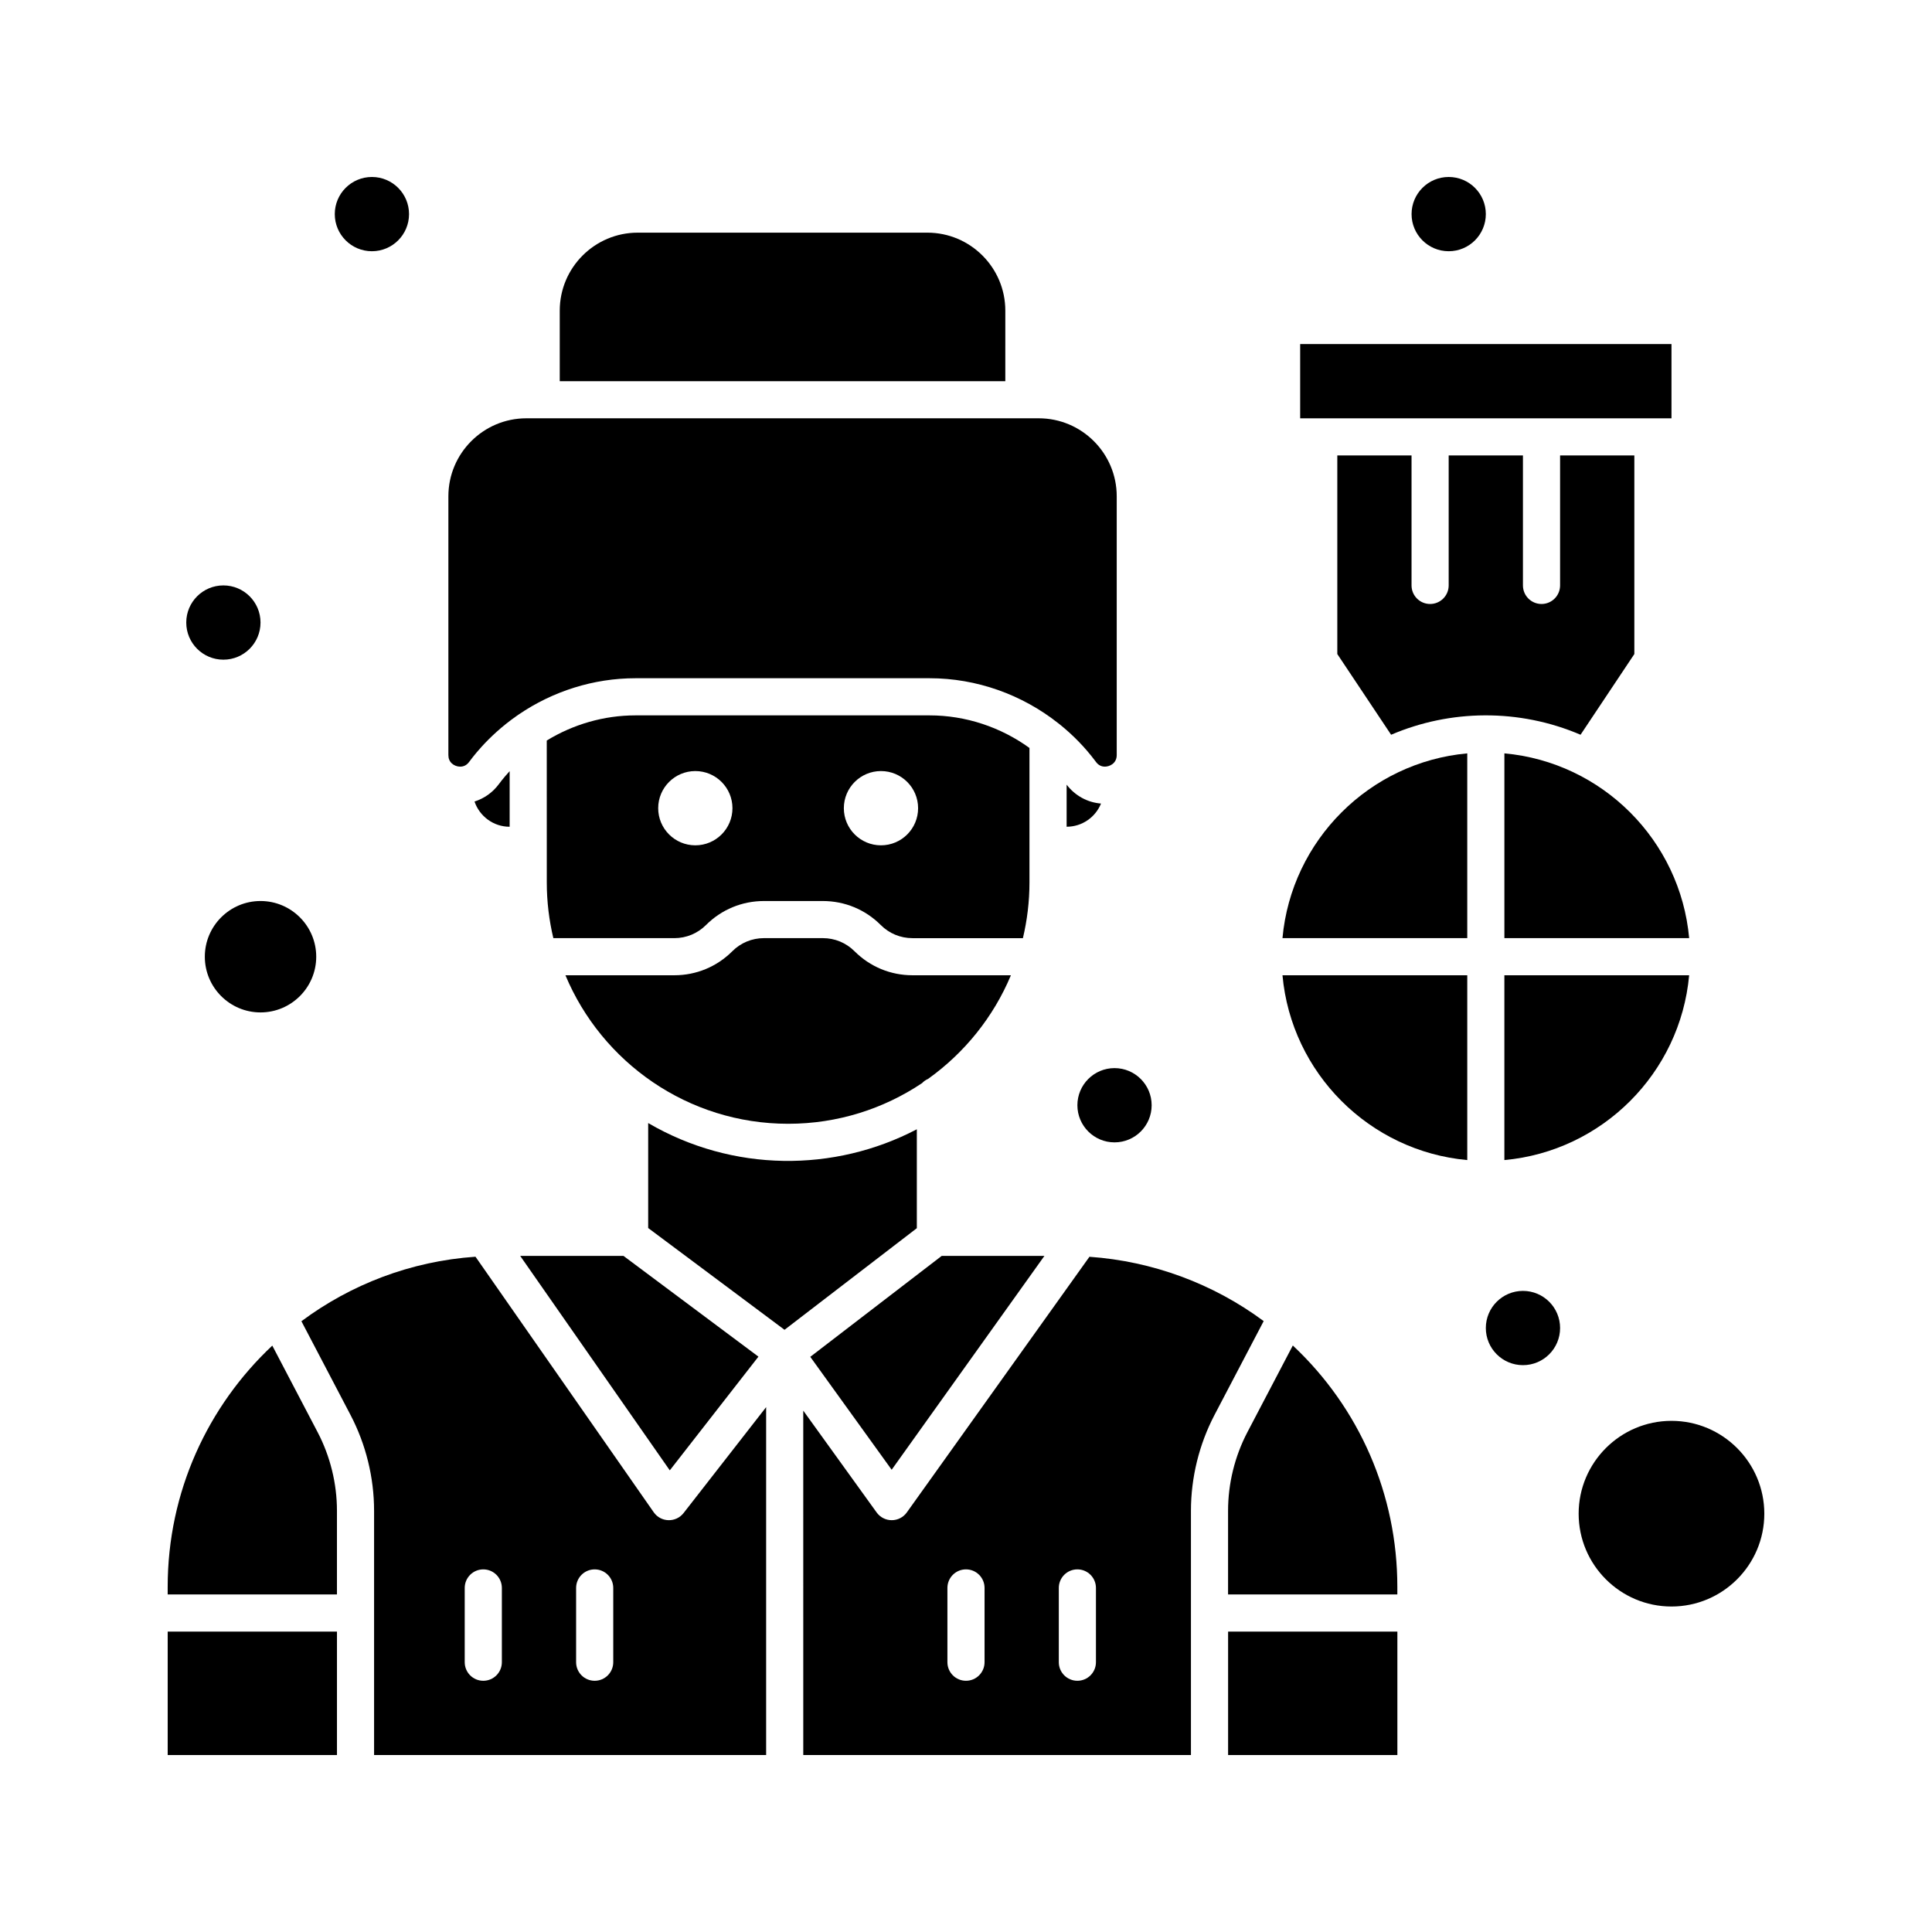
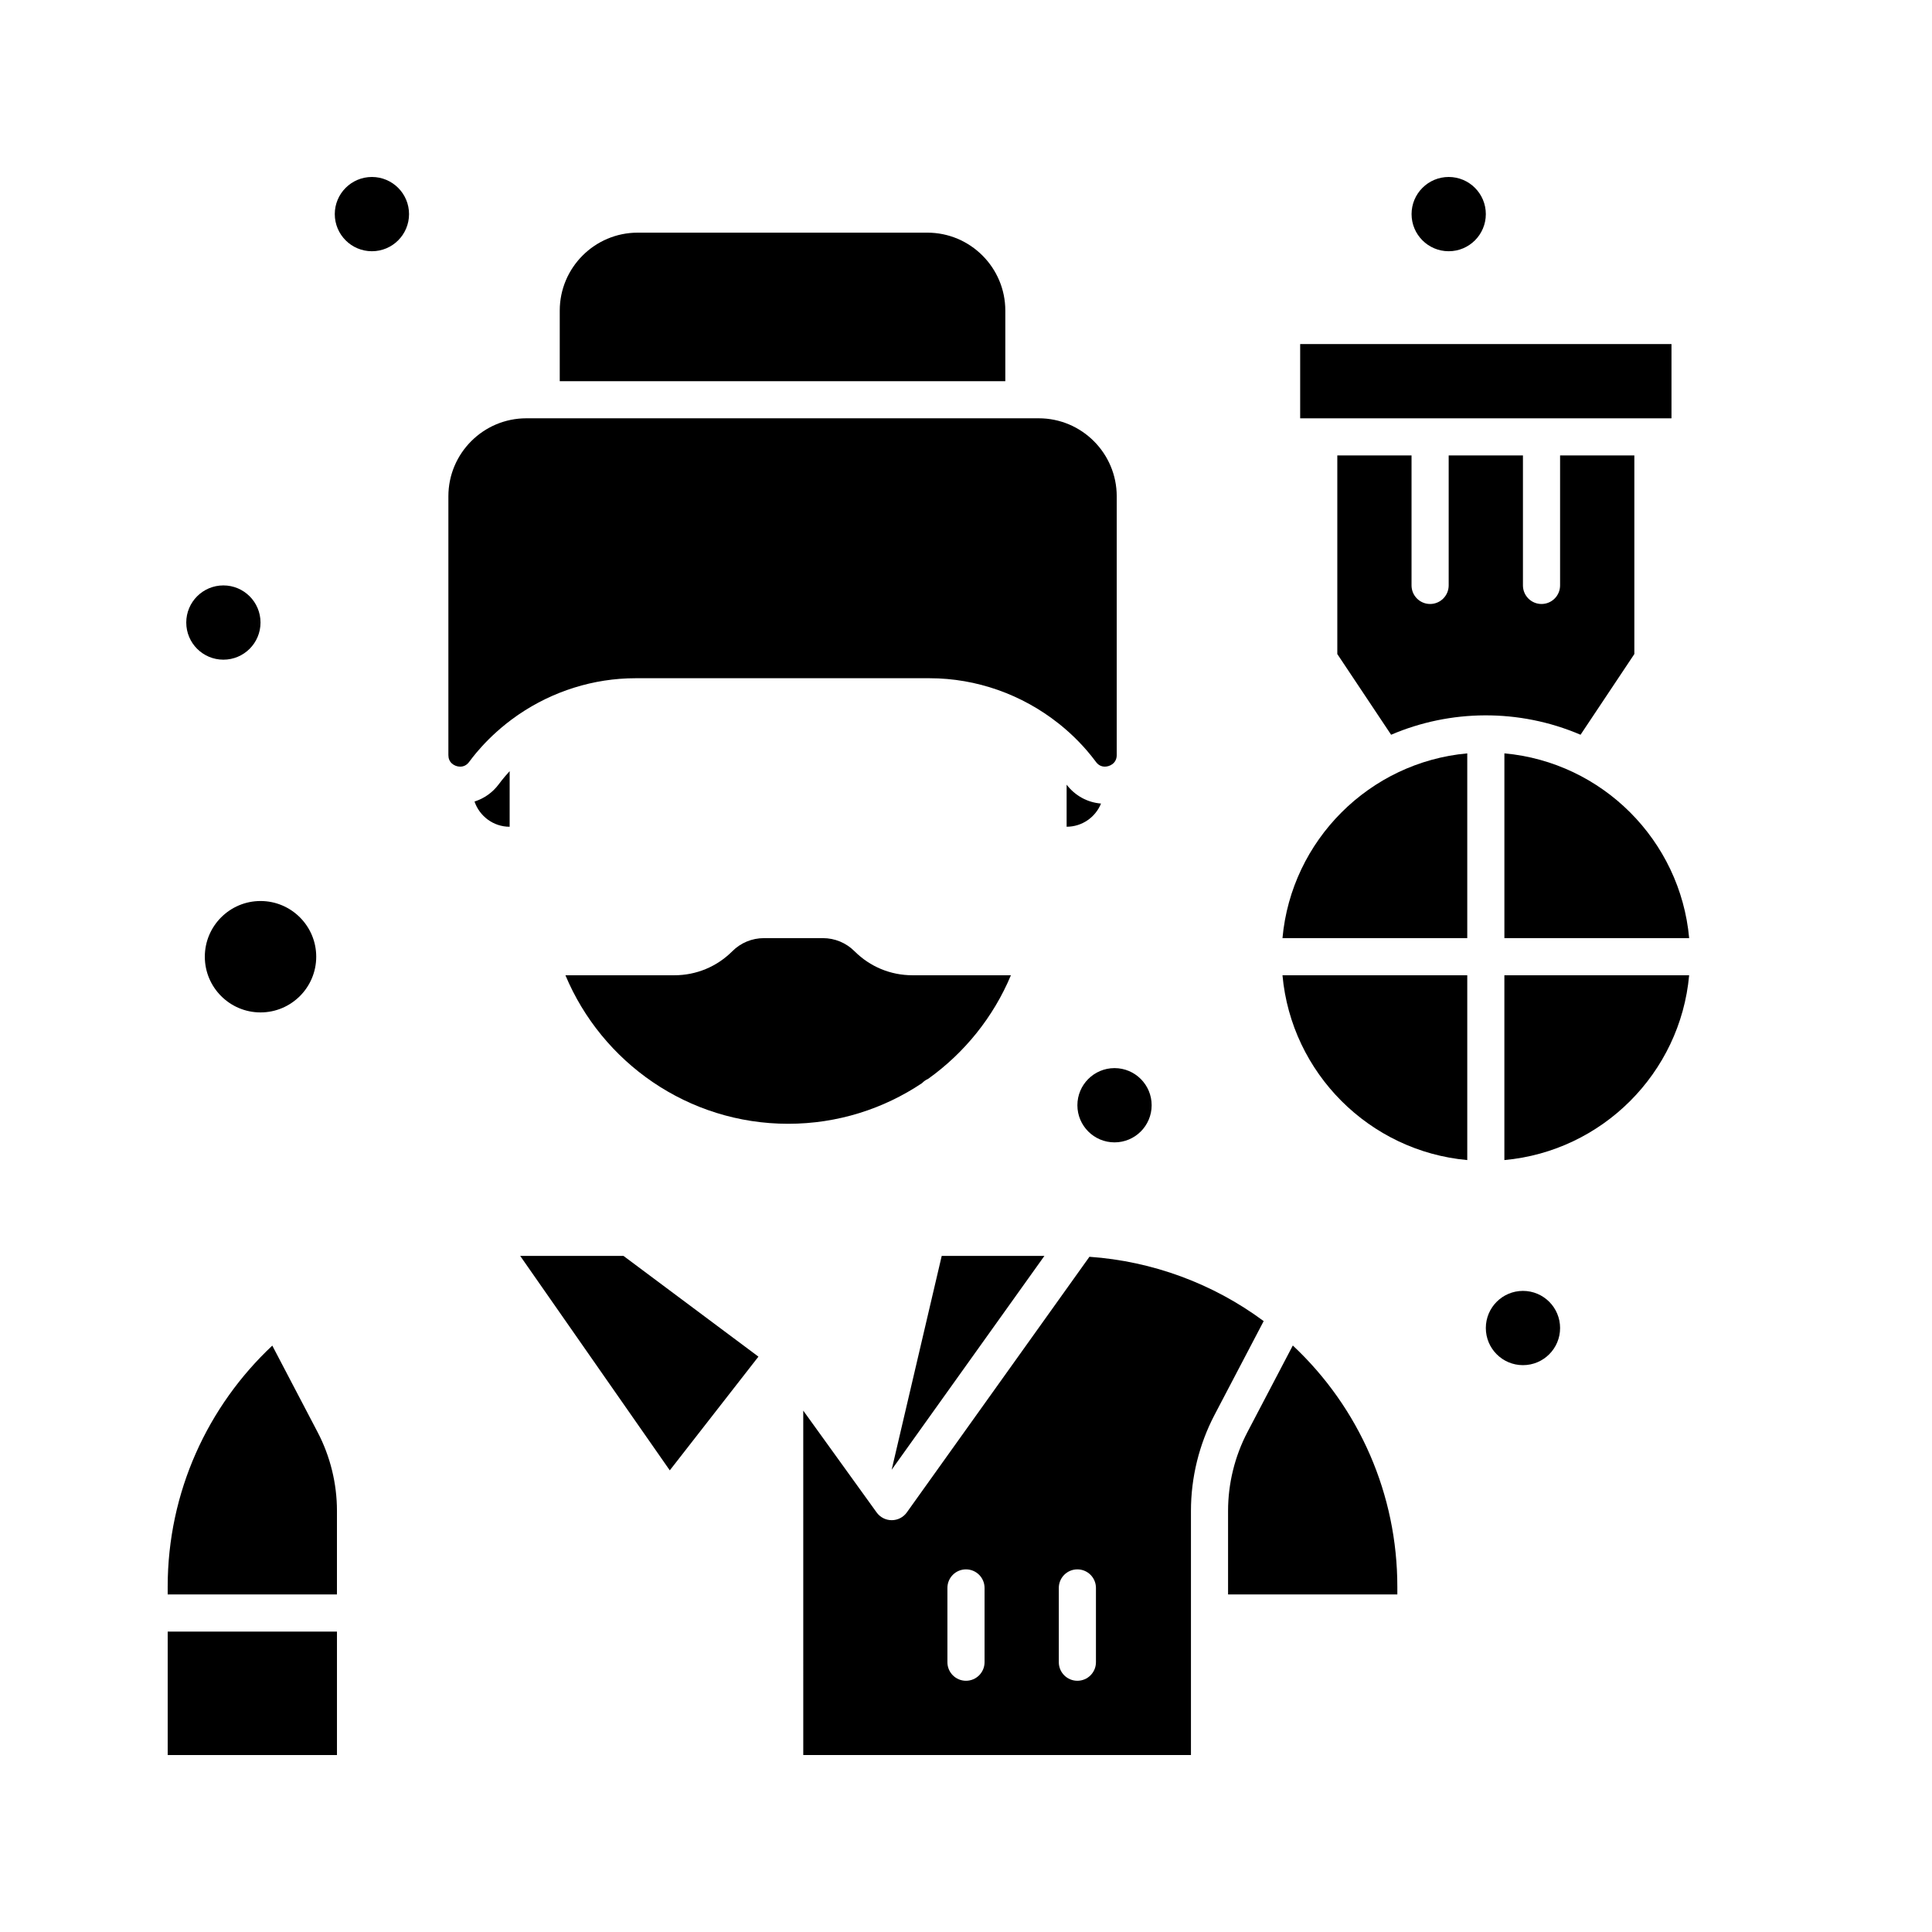
<svg xmlns="http://www.w3.org/2000/svg" fill="#000000" width="800px" height="800px" version="1.1" viewBox="144 144 512 512">
  <g>
    <path d="m265.95 347.17c0.953 0 1.746-0.414 2.359-1.234 0.312-0.352 4.566-6.609 12.676-12.258 0.152-0.117 0.309-0.227 0.473-0.328 9.035-6.156 19.828-9.613 30.957-9.613h77.934c12.453 0 24.488 4.324 34.102 11.926 0.117 0.078 0.219 0.172 0.328 0.254 3.531 2.832 6.738 6.102 9.496 9.777l0.18 0.242c0.609 0.816 1.406 1.23 2.356 1.23 1.211 0 3.133-0.832 3.133-3.066v-68.586c0-11.395-9.27-20.664-20.664-20.664h-135.79c-11.395 0-20.664 9.27-20.664 20.664v68.586c0 0.91 0.309 1.652 0.91 2.211 0.582 0.539 1.414 0.859 2.219 0.859z" />
    <path d="m586.96 254.86v-19.68h-98.402v19.68h98.402z" />
    <path d="m269.75 356.41c1.32 3.883 4.992 6.688 9.312 6.688v-14.738c-1.852 2.031-2.75 3.309-2.887 3.481-1.66 2.219-3.902 3.777-6.426 4.57z" />
-     <path d="m331.1 389.14c4.102-4.102 9.555-6.359 15.355-6.359h15.602c5.801 0 11.258 2.258 15.355 6.363 2.242 2.242 5.227 3.477 8.398 3.477h29.27c1.125-4.742 1.738-9.68 1.738-14.762v-35.645c-7.625-5.523-16.906-8.633-26.48-8.633h-77.934c-8.363 0-16.5 2.383-23.508 6.664l0.008 37.613c0 5.082 0.613 10.02 1.738 14.762h32.059c3.176-0.004 6.156-1.238 8.398-3.481zm46.367-40.801c5.434 0 9.84 4.406 9.84 9.84 0 5.434-4.406 9.84-9.84 9.84s-9.84-4.406-9.84-9.84c0-5.438 4.406-9.84 9.84-9.84zm-59.039 9.84c0-5.434 4.406-9.84 9.84-9.84s9.84 4.406 9.84 9.84c0 5.434-4.406 9.84-9.84 9.84s-9.84-4.406-9.84-9.84z" />
    <path d="m188.44 576.39h44.859v32.715h-44.859z" />
    <path d="m410.42 226.32c0-11.395-9.27-20.664-20.664-20.664h-76.754c-11.395 0-20.664 9.27-20.664 20.664v18.695h118.08z" />
    <path d="m321.5 533.66 23.492-30.137-35.762-26.695h-27.371z" />
    <path d="m498.4 264.7v52.629l14.258 21.387c15.648-6.703 33.859-7 50.203 0l14.258-21.387v-52.629h-19.68v34.441c0 2.719-2.203 4.922-4.922 4.922s-4.922-2.203-4.922-4.922v-34.441h-19.68v34.441c0 2.719-2.203 4.922-4.922 4.922s-4.922-2.203-4.922-4.922v-34.441z" />
    <path d="m483.87 392.62h48.969v-48.969c-25.922 2.352-46.621 23.047-48.969 48.969z" />
    <path d="m542.68 343.65v48.965h48.965c-2.348-25.922-23.043-46.617-48.965-48.965z" />
    <path d="m435.78 356.95c-3.59-0.289-6.863-2.066-9.113-5.004v11.148c4.121 0 7.652-2.543 9.113-6.144z" />
    <path d="m216.16 500.6c-17.055 16.008-27.723 38.738-27.723 63.918v2.027h44.859v-22.16c0-7.242-1.777-14.457-5.137-20.871z" />
    <path d="m198.28 397.54c0 8.141 6.621 14.762 14.762 14.762 8.141 0 14.762-6.621 14.762-14.762 0-8.141-6.621-14.762-14.762-14.762-8.141 0-14.762 6.621-14.762 14.762z" />
-     <path d="m380.3 533.5 40.484-56.676h-27.219l-34.832 26.75z" />
+     <path d="m380.3 533.5 40.484-56.676h-27.219z" />
    <path d="m591.64 402.46h-48.965v48.969c25.922-2.348 46.617-23.043 48.965-48.969z" />
    <path d="m388.35 431.04c0.453-0.473 0.988-0.855 1.598-1.121 9.652-6.894 17.32-16.387 21.953-27.465h-26.082c-5.801 0-11.254-2.258-15.355-6.359-2.242-2.242-5.227-3.481-8.398-3.481h-15.602c-3.172 0-6.156 1.234-8.398 3.477-4.102 4.102-9.555 6.363-15.355 6.363h-28.867c9.66 23.09 32.48 39.359 59.031 39.359 13.113 0.004 25.316-3.973 35.477-10.773z" />
    <path d="m486.61 500.57-12.023 22.945c-3.359 6.414-5.137 13.633-5.137 20.871v22.16h44.859v-2.027c0.004-24.406-10.027-47.387-27.699-63.949z" />
-     <path d="m469.46 576.39h44.859v32.715h-44.859z" />
-     <path d="m586.96 520.54c-13.566 0-24.602 11.035-24.602 24.602s11.035 24.602 24.602 24.602c13.566 0 24.602-11.035 24.602-24.602-0.004-13.566-11.039-24.602-24.602-24.602z" />
    <path d="m432.71 477.06-48.391 67.746c-0.922 1.289-2.406 2.059-3.992 2.059h-0.012c-1.582 0-3.066-0.758-3.992-2.043l-19.453-26.992 0.004 91.27h102.74v-64.715c0-8.824 2.164-17.621 6.258-25.438l13.016-24.84c-13.414-9.957-29.504-15.879-46.18-17.047zm-27.793 107.44c0 2.719-2.203 4.922-4.922 4.922s-4.922-2.203-4.922-4.922v-19.68c0-2.719 2.203-4.922 4.922-4.922s4.922 2.203 4.922 4.922zm29.52 0c0 2.719-2.203 4.922-4.922 4.922s-4.922-2.203-4.922-4.922v-19.68c0-2.719 2.203-4.922 4.922-4.922s4.922 2.203 4.922 4.922z" />
    <path d="m532.84 451.43v-48.969h-48.969c2.348 25.926 23.047 46.621 48.969 48.969z" />
-     <path d="m317.24 544.76-47.23-67.715c-17.207 1.191-33.066 7.367-46.133 17.094l12.996 24.809c4.094 7.816 6.262 16.613 6.262 25.438v64.715h103.9v-92.199l-21.875 28.066c-2.023 2.598-6.012 2.527-7.918-0.207zm-40.242 39.742c0 2.719-2.203 4.922-4.922 4.922s-4.922-2.203-4.922-4.922v-19.68c0-2.719 2.203-4.922 4.922-4.922s4.922 2.203 4.922 4.922zm29.52 0c0 2.719-2.203 4.922-4.922 4.922s-4.922-2.203-4.922-4.922v-19.68c0-2.719 2.203-4.922 4.922-4.922s4.922 2.203 4.922 4.922z" />
-     <path d="m386.97 443.27c-21.852 11.441-48.766 11.445-71.195-1.648v27.816l36.133 26.973 35.062-26.93z" />
    <path d="m252.4 200.74c0 5.434-4.406 9.84-9.84 9.84s-9.84-4.406-9.84-9.84c0-5.434 4.406-9.84 9.84-9.84s9.84 4.406 9.84 9.84" />
    <path d="m213.04 308.98c0 5.438-4.406 9.84-9.84 9.84-5.438 0-9.84-4.402-9.84-9.84 0-5.434 4.402-9.84 9.84-9.84 5.434 0 9.84 4.406 9.84 9.84" />
    <path d="m557.44 495.94c0 5.438-4.402 9.84-9.84 9.84-5.434 0-9.84-4.402-9.84-9.84 0-5.434 4.406-9.84 9.84-9.84 5.438 0 9.84 4.406 9.84 9.84" />
    <path d="m537.76 200.74c0 5.434-4.406 9.84-9.84 9.84-5.434 0-9.84-4.406-9.84-9.84 0-5.434 4.406-9.84 9.84-9.84 5.434 0 9.84 4.406 9.84 9.84" />
    <path d="m449.2 436.9c0 5.434-4.406 9.84-9.84 9.84s-9.84-4.406-9.84-9.84c0-5.434 4.406-9.84 9.84-9.84s9.84 4.406 9.84 9.84" />
  </g>
</svg>